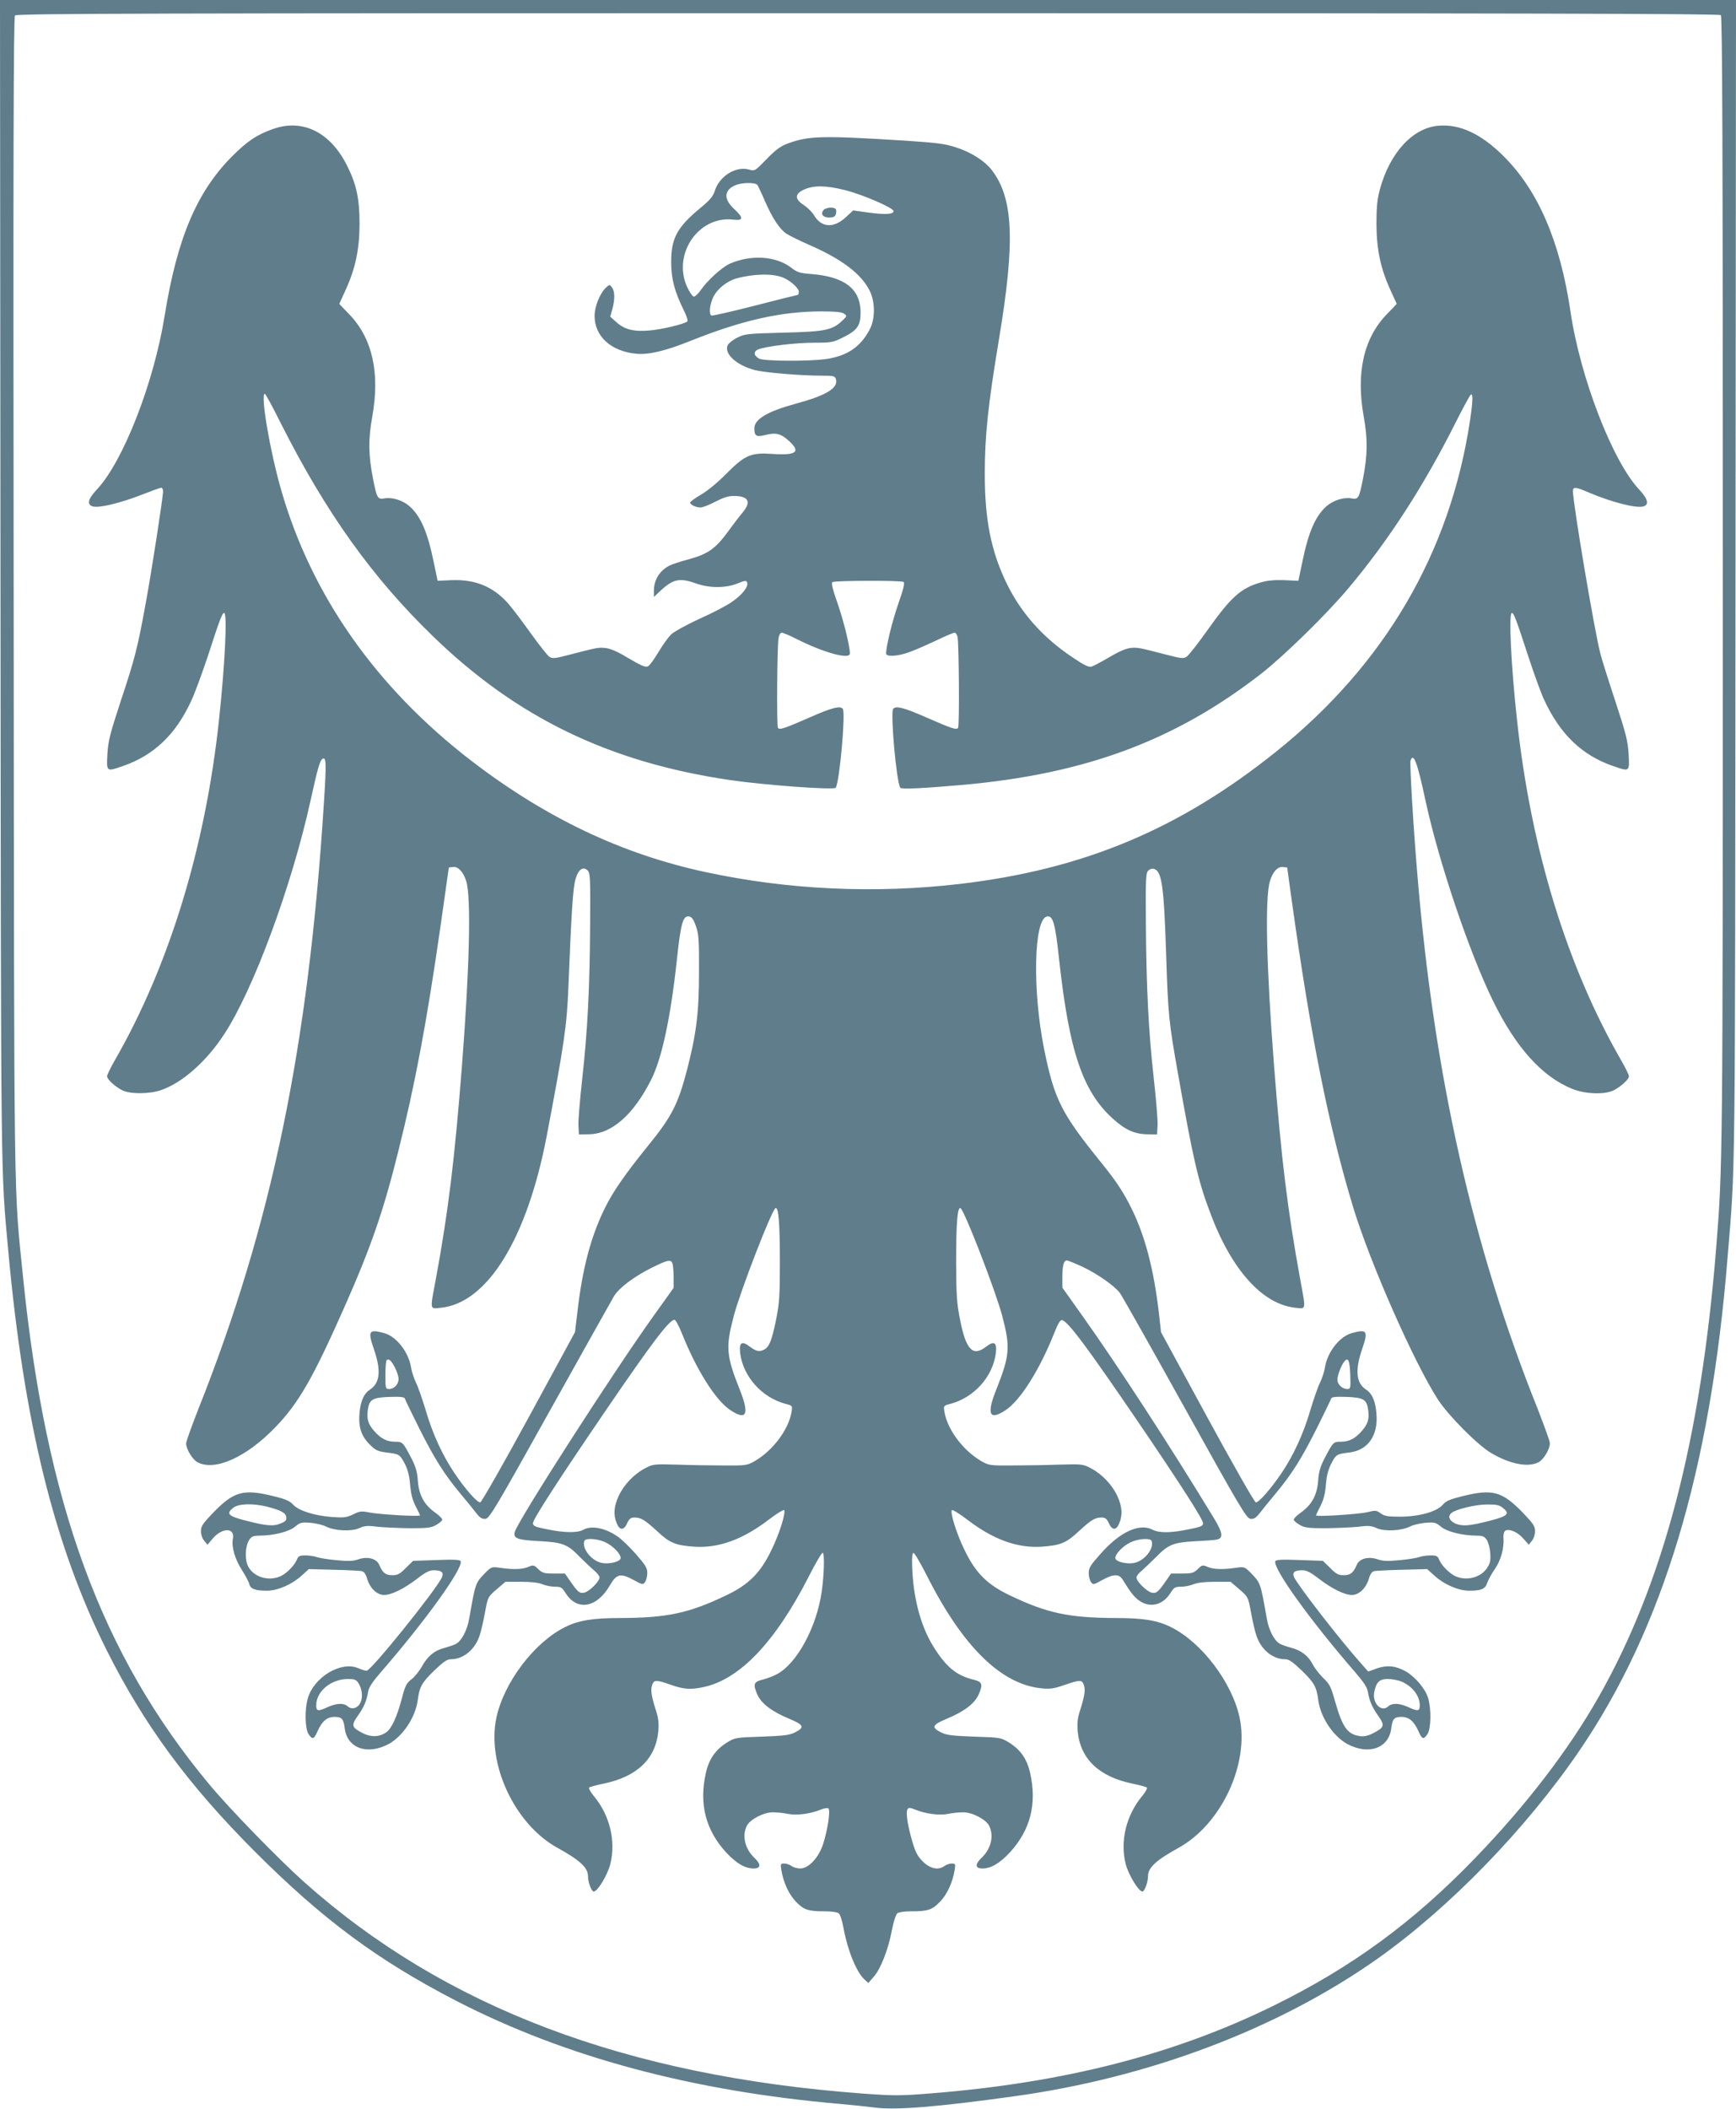
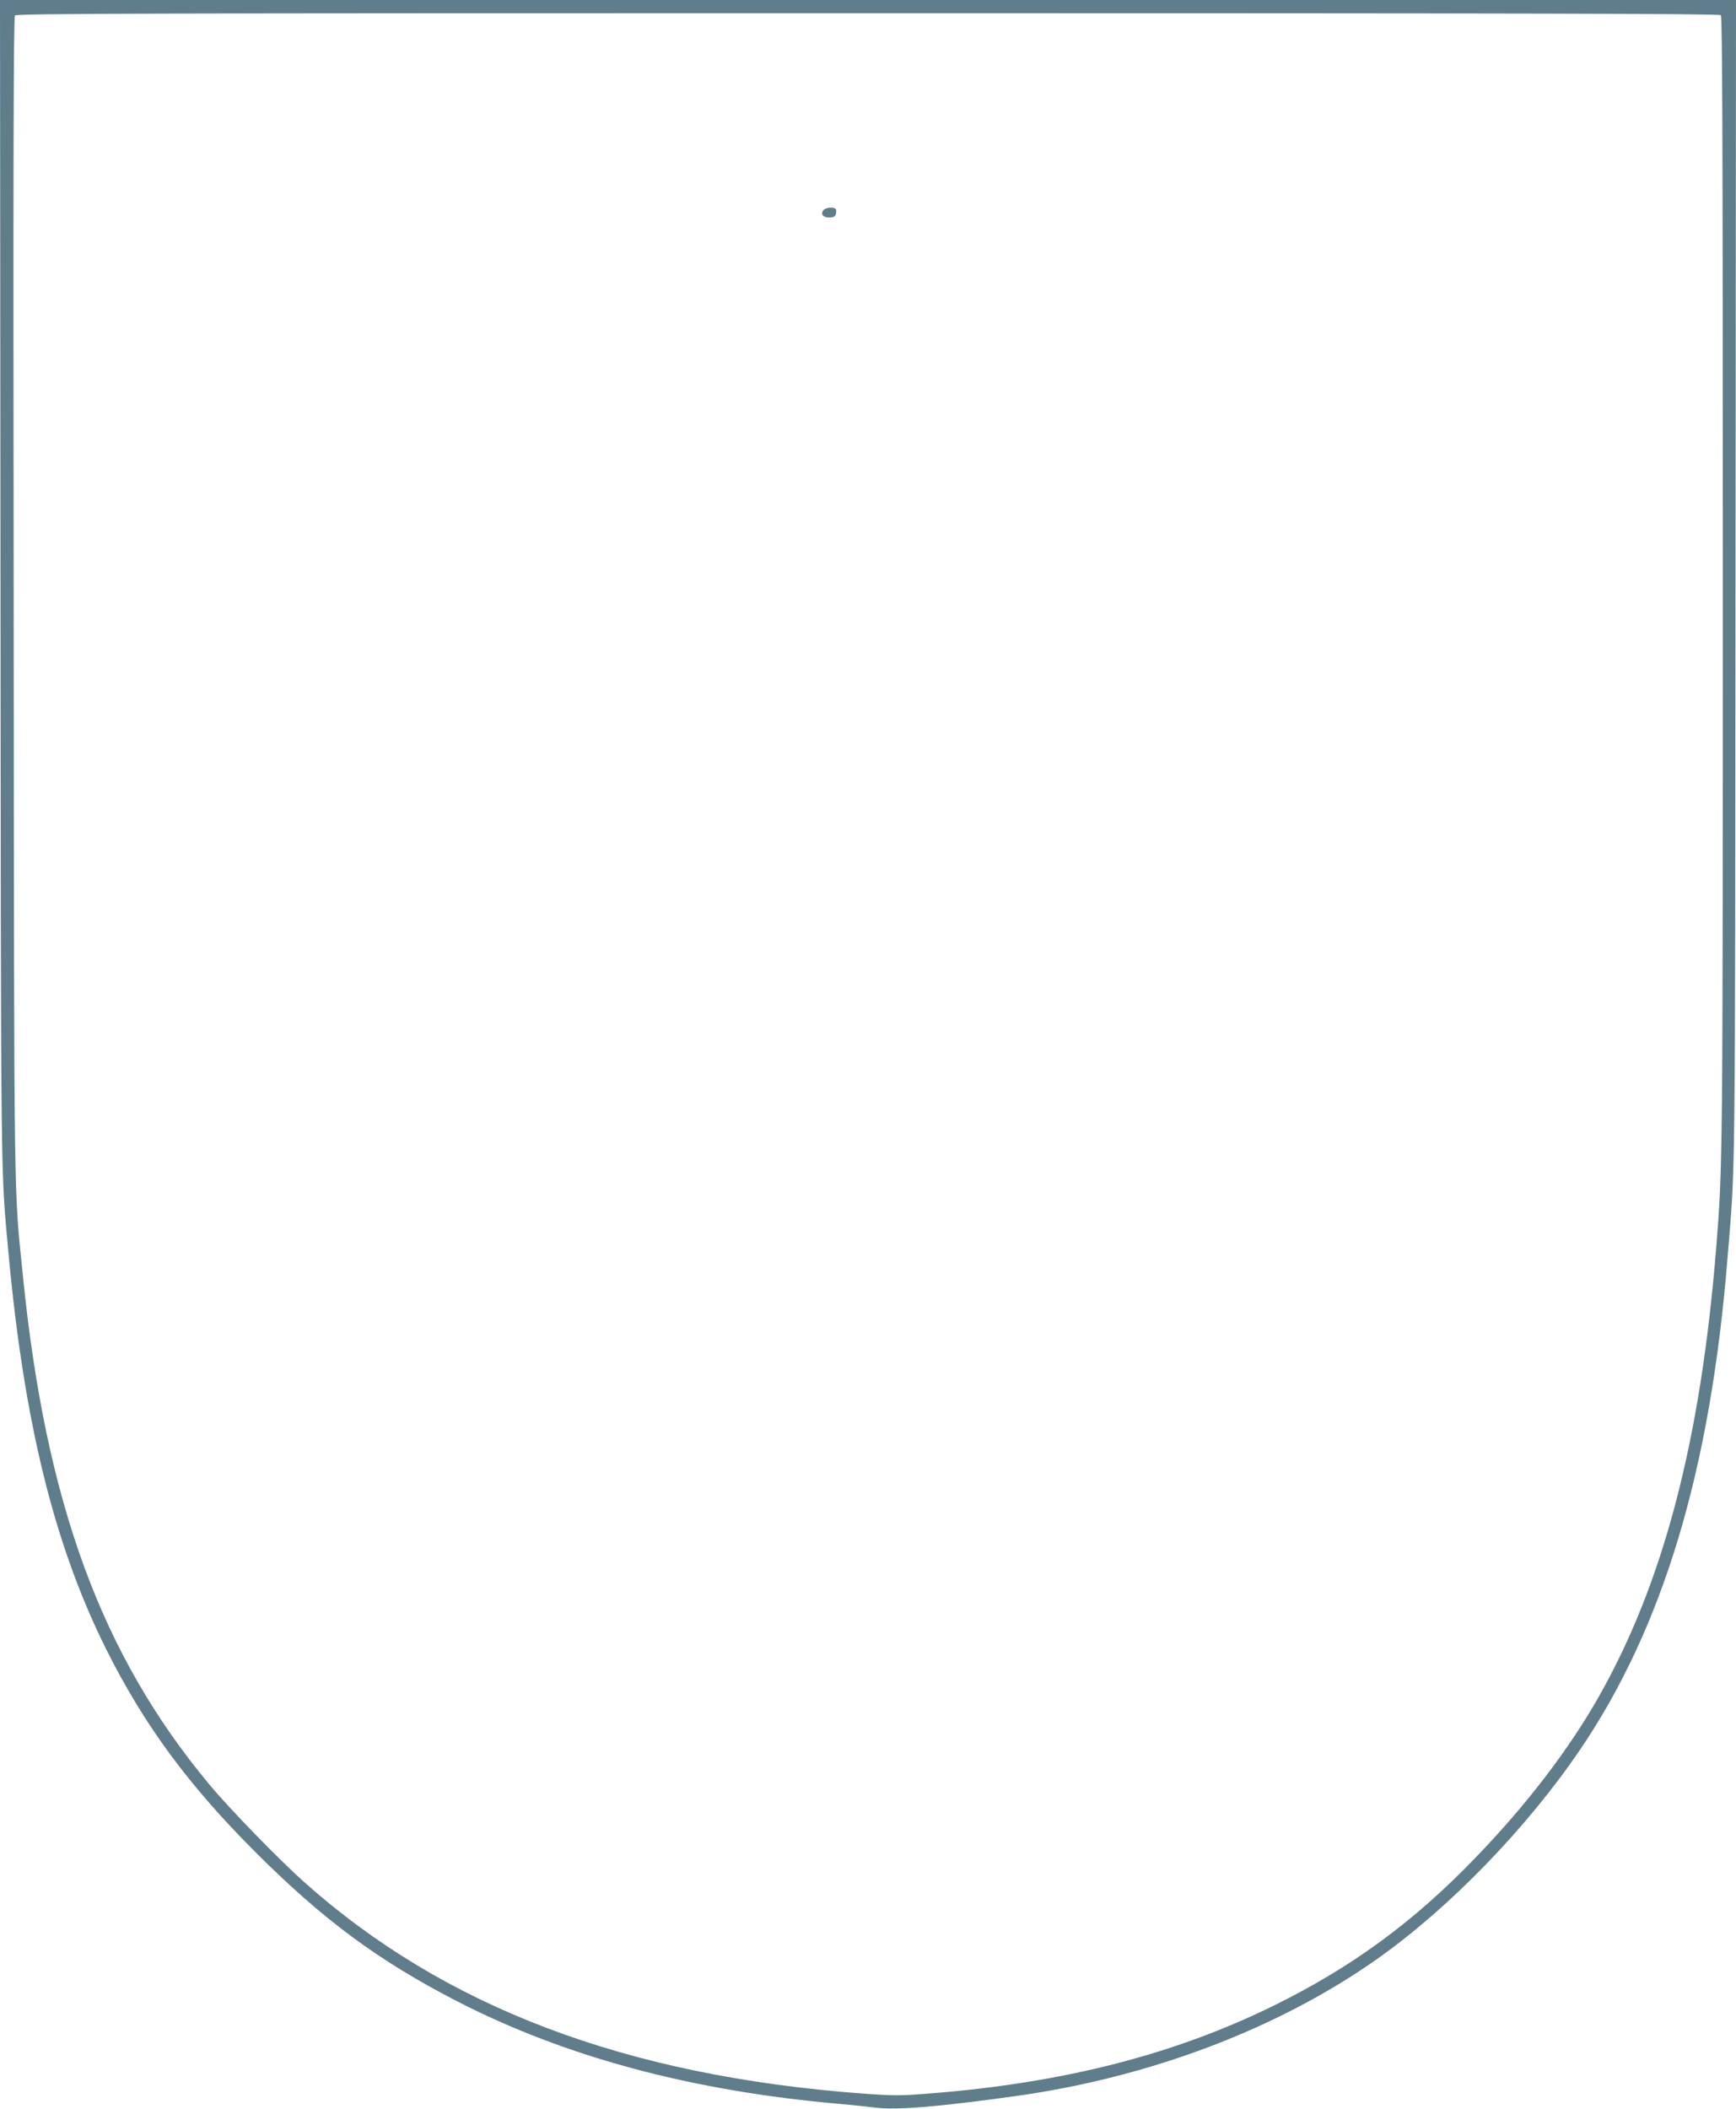
<svg xmlns="http://www.w3.org/2000/svg" version="1.0" width="1054pt" height="1280pt" viewBox="0 0 1054 1280" preserveAspectRatio="xMidYMid meet">
  <g transform="translate(0,1280) scale(0.1,-0.1)" fill="#607d8b" stroke="none">
    <path d="M3 9283 c3 -3743 1 -3565 47 -4073 95 -1041 279 -1789 597 -2424 228 -455 496 -819 903 -1226 411 -411 746 -659 1225 -906 660 -339 1429 -545 2325 -623 69 -6 164 -16 211 -22 126 -17 384 4 844 68 822 113 1606 410 2208 835 437 309 901 787 1225 1261 509 746 797 1702 901 2997 48 582 45 352 48 4108 l3 3522 -5270 0 -5270 0 3 -3517z m10445 3425 c9 -9 12 -783 12 -3423 0 -3525 -1 -3567 -40 -4055 -94 -1171 -320 -2036 -715 -2731 -182 -320 -438 -654 -748 -975 -375 -389 -748 -662 -1221 -895 -602 -297 -1276 -470 -2084 -534 -187 -15 -222 -15 -415 -1 -1439 107 -2539 524 -3392 1285 -157 141 -452 444 -575 592 -654 786 -991 1703 -1130 3077 -57 565 -54 313 -57 4131 -3 2627 -1 3517 8 3527 10 12 800 14 5178 14 4005 0 5170 -3 5179 -12z" />
-     <path d="M1660 12018 c-100 -35 -157 -73 -251 -167 -214 -215 -333 -496 -409 -965 -65 -408 -252 -887 -412 -1057 -55 -58 -62 -93 -23 -103 39 -10 169 22 292 70 61 24 116 44 122 44 6 0 11 -10 11 -21 0 -36 -69 -485 -106 -684 -49 -269 -65 -331 -151 -590 -66 -201 -76 -242 -81 -322 -6 -108 -6 -107 92 -73 188 64 321 190 415 392 22 45 67 169 102 273 73 225 88 265 100 265 20 0 5 -314 -32 -655 -83 -772 -304 -1491 -633 -2062 -25 -44 -46 -87 -46 -95 0 -18 45 -60 90 -84 47 -25 166 -25 238 0 128 44 275 173 383 339 177 269 409 897 523 1412 46 209 58 249 75 260 22 13 23 -29 7 -277 -95 -1482 -318 -2553 -761 -3668 -41 -104 -75 -199 -75 -210 0 -35 39 -99 70 -115 106 -55 296 31 471 212 142 147 228 297 417 723 165 372 240 589 332 960 101 404 171 777 254 1355 l51 360 27 3 c30 4 62 -31 79 -87 30 -101 20 -519 -26 -1116 -45 -574 -83 -888 -160 -1304 -35 -186 -37 -175 32 -168 283 29 524 421 643 1046 105 551 122 668 131 901 19 473 28 605 44 657 17 58 46 77 74 49 14 -15 16 -51 14 -319 -2 -391 -16 -657 -48 -944 -14 -127 -25 -255 -23 -285 l3 -53 61 1 c138 2 270 118 378 332 65 129 119 383 156 731 23 216 37 264 72 259 18 -2 28 -16 43 -58 17 -49 20 -81 19 -280 0 -247 -16 -374 -74 -598 -53 -202 -92 -279 -230 -449 -145 -179 -218 -284 -269 -388 -84 -171 -135 -365 -165 -625 l-15 -125 -280 -515 c-154 -283 -287 -516 -295 -518 -17 -4 -93 82 -159 181 -71 106 -131 236 -172 377 -21 69 -47 145 -60 170 -12 25 -25 65 -29 89 -14 94 -89 190 -163 210 -93 26 -101 14 -64 -94 46 -132 39 -208 -23 -249 -36 -23 -56 -67 -63 -139 -8 -87 10 -142 61 -193 36 -36 49 -42 100 -49 81 -10 83 -11 114 -69 18 -36 28 -73 32 -128 5 -55 14 -91 33 -128 15 -29 27 -54 27 -57 0 -9 -253 6 -310 18 -45 9 -55 8 -96 -12 -40 -19 -56 -21 -127 -16 -107 8 -203 38 -237 75 -20 22 -46 34 -117 51 -186 46 -242 31 -371 -102 -61 -64 -72 -80 -72 -110 0 -20 8 -45 20 -58 l20 -24 32 38 c59 68 135 66 122 -2 -10 -47 13 -126 55 -190 21 -33 42 -72 45 -86 7 -29 39 -40 112 -39 65 2 148 39 206 92 l43 39 150 -4 c83 -2 159 -6 171 -8 14 -3 25 -18 33 -46 17 -58 60 -99 103 -99 45 0 120 37 200 98 50 39 76 52 100 52 49 0 64 -13 51 -43 -35 -77 -430 -567 -457 -567 -8 0 -31 7 -52 16 -104 44 -268 -55 -305 -183 -20 -68 -17 -184 4 -217 24 -36 33 -33 55 17 27 61 58 87 103 87 44 0 55 -12 62 -69 15 -122 138 -165 268 -95 85 47 161 161 175 264 11 83 24 106 98 179 60 57 80 71 105 71 75 0 147 60 174 147 9 26 23 89 32 139 17 91 17 92 70 138 l54 46 94 0 c61 0 107 -5 130 -15 20 -8 54 -15 77 -15 36 0 42 -4 65 -40 69 -109 189 -88 267 47 42 72 65 77 145 34 52 -29 57 -30 69 -13 7 9 14 34 14 54 0 32 -10 48 -69 116 -38 43 -88 91 -110 106 -76 53 -161 70 -211 41 -34 -19 -117 -18 -220 4 -72 14 -85 20 -84 37 0 24 159 269 442 684 279 409 386 550 417 550 7 0 27 -37 45 -82 88 -221 204 -406 294 -466 99 -66 118 -27 57 125 -82 207 -86 256 -36 446 39 149 232 648 254 655 18 6 26 -92 26 -328 0 -205 -3 -249 -23 -349 -25 -123 -41 -165 -71 -181 -30 -16 -49 -12 -87 16 -50 39 -68 27 -60 -39 18 -142 132 -269 275 -307 43 -11 43 -12 37 -48 -17 -106 -111 -233 -221 -298 -49 -28 -53 -29 -190 -28 -77 0 -205 2 -285 5 -142 4 -146 3 -195 -23 -66 -35 -128 -100 -159 -168 -29 -63 -33 -115 -11 -166 18 -44 44 -43 64 4 12 25 21 32 43 32 40 0 63 -14 140 -85 75 -70 110 -84 223 -92 147 -10 294 43 451 163 47 36 89 62 94 59 14 -9 -27 -143 -76 -242 -66 -138 -138 -210 -272 -274 -229 -110 -361 -138 -647 -139 -169 0 -255 -15 -336 -56 -186 -93 -369 -335 -415 -548 -60 -282 111 -648 371 -791 136 -75 185 -120 185 -172 0 -37 21 -93 35 -93 23 0 83 99 100 165 36 139 -2 298 -100 415 -20 24 -32 47 -28 51 4 4 44 15 88 24 203 42 316 150 332 318 4 49 1 79 -15 128 -28 88 -33 125 -22 154 12 31 23 31 112 0 79 -28 121 -31 200 -14 220 47 436 274 639 672 41 81 79 145 84 143 12 -4 9 -131 -6 -236 -31 -217 -152 -439 -274 -502 -21 -11 -60 -26 -85 -32 -54 -13 -59 -28 -32 -90 25 -56 89 -104 195 -148 89 -37 94 -52 32 -83 -33 -16 -68 -20 -201 -25 -157 -5 -162 -6 -209 -35 -70 -43 -110 -100 -129 -184 -43 -188 -2 -348 123 -484 62 -66 114 -97 166 -97 45 0 47 25 5 65 -58 55 -76 135 -45 195 20 39 104 82 159 81 22 0 64 -4 91 -10 55 -10 132 0 198 26 22 9 42 12 47 7 13 -13 -6 -134 -32 -214 -27 -85 -89 -150 -139 -150 -19 0 -43 7 -53 15 -11 8 -31 15 -44 15 -23 0 -24 -3 -18 -40 12 -74 46 -149 90 -193 47 -49 73 -57 175 -57 39 0 74 -5 83 -12 9 -7 21 -44 28 -83 26 -142 79 -274 130 -320 l22 -20 34 39 c42 49 87 164 109 281 10 52 24 95 33 103 9 7 44 12 83 12 102 0 128 8 175 57 44 44 78 119 90 193 6 37 5 40 -18 40 -13 0 -33 -7 -44 -15 -33 -25 -79 -18 -119 16 -45 40 -59 68 -84 161 -24 90 -31 151 -21 168 6 10 16 10 47 -3 66 -26 143 -36 198 -26 28 6 69 10 91 10 55 1 139 -42 159 -81 31 -60 13 -140 -45 -195 -42 -40 -40 -65 5 -65 52 0 104 31 166 97 125 136 166 296 123 484 -19 84 -59 141 -129 184 -47 29 -52 30 -209 35 -133 5 -168 9 -201 25 -62 31 -57 46 32 83 106 44 170 92 195 148 27 62 22 77 -32 90 -105 26 -167 78 -245 204 -76 124 -121 294 -127 485 -2 55 1 80 8 80 7 0 44 -64 84 -143 217 -428 450 -656 696 -679 51 -5 75 -1 138 21 94 32 104 32 116 1 11 -29 6 -66 -22 -154 -16 -49 -19 -79 -15 -128 16 -168 129 -276 332 -318 44 -9 84 -20 88 -24 4 -4 -8 -27 -28 -51 -98 -117 -136 -276 -100 -415 17 -64 78 -165 101 -165 13 0 34 57 34 93 0 52 49 97 185 172 260 143 431 509 371 791 -46 213 -229 455 -415 548 -81 41 -167 56 -336 56 -286 1 -418 29 -647 139 -134 64 -206 136 -272 274 -49 99 -90 233 -76 242 5 3 47 -23 94 -59 157 -120 304 -173 451 -163 113 8 148 22 223 92 77 71 100 85 140 85 22 0 31 -7 43 -32 20 -47 46 -48 64 -4 22 51 18 103 -11 166 -31 68 -93 133 -159 168 -49 26 -53 27 -195 23 -80 -3 -208 -5 -285 -5 -137 -1 -141 0 -190 28 -110 65 -204 192 -221 298 -6 36 -6 37 37 48 143 38 257 165 275 307 8 66 -10 78 -60 39 -80 -61 -121 -19 -157 164 -20 100 -23 146 -24 350 0 236 8 334 26 328 22 -7 215 -506 254 -655 50 -190 46 -239 -36 -446 -61 -152 -42 -191 57 -125 90 60 206 245 294 466 24 60 37 82 48 80 36 -7 152 -163 469 -628 244 -359 387 -581 387 -604 1 -17 -12 -23 -84 -37 -108 -23 -182 -24 -222 -3 -80 41 -197 -12 -314 -144 -64 -72 -74 -87 -74 -120 0 -20 7 -45 14 -54 12 -17 17 -16 67 12 69 38 103 39 125 3 48 -78 71 -107 103 -129 65 -44 141 -25 186 46 23 36 29 40 65 40 23 0 57 7 77 15 23 10 69 15 130 15 l94 0 54 -46 c53 -46 53 -47 70 -138 9 -50 23 -113 32 -139 27 -87 99 -147 174 -147 25 0 45 -14 105 -71 74 -73 87 -96 98 -179 14 -103 90 -217 175 -264 130 -70 253 -27 268 95 7 57 18 69 62 69 45 0 76 -26 103 -87 22 -50 31 -53 55 -17 21 33 24 149 4 217 -16 56 -76 127 -134 162 -61 35 -115 41 -178 19 l-52 -19 -44 50 c-131 147 -382 471 -406 523 -13 29 2 42 51 42 24 0 50 -13 100 -52 80 -61 155 -98 200 -98 43 0 86 41 103 99 8 28 19 43 33 46 12 2 89 6 171 8 l150 4 43 -39 c58 -53 141 -90 206 -92 78 -1 103 9 116 48 6 18 26 55 45 82 36 51 58 126 53 188 -1 23 3 40 11 46 24 14 75 -8 109 -47 l34 -38 19 24 c11 13 19 39 19 58 0 30 -11 46 -72 110 -129 133 -185 148 -371 102 -72 -18 -97 -28 -117 -51 -37 -43 -142 -72 -257 -73 -76 0 -96 3 -120 20 -26 19 -32 20 -78 8 -52 -13 -315 -30 -315 -20 0 3 12 28 27 57 19 37 28 73 33 128 4 55 14 92 32 128 30 58 33 59 113 69 111 14 173 104 162 234 -6 79 -26 123 -64 148 -60 39 -67 119 -22 248 37 108 29 120 -64 94 -74 -20 -149 -116 -163 -210 -4 -24 -17 -64 -29 -89 -13 -25 -39 -101 -60 -170 -41 -141 -101 -271 -172 -377 -66 -98 -142 -185 -159 -181 -8 2 -141 235 -295 518 l-280 515 -14 125 c-30 253 -81 451 -160 615 -52 107 -96 174 -190 290 -241 298 -283 381 -345 684 -73 360 -64 798 18 809 35 5 49 -42 72 -259 61 -557 142 -800 324 -966 75 -69 134 -96 210 -97 l61 -1 3 55 c2 30 -9 159 -23 285 -32 286 -45 552 -48 942 -2 268 0 304 14 319 11 10 24 14 37 10 46 -15 59 -108 72 -517 12 -368 16 -409 71 -719 92 -521 122 -653 196 -849 129 -347 318 -558 519 -578 65 -7 63 -18 29 168 -78 427 -115 728 -160 1304 -46 593 -56 1013 -25 1116 16 56 47 91 79 87 l26 -3 27 -195 c116 -833 225 -1376 373 -1865 102 -337 371 -947 516 -1170 64 -98 242 -277 323 -324 114 -67 223 -88 286 -56 32 16 70 80 70 116 0 12 -34 105 -74 208 -395 985 -628 2019 -730 3236 -25 292 -48 684 -42 700 18 49 41 -10 91 -245 80 -370 265 -920 411 -1217 137 -279 294 -455 476 -530 81 -34 203 -38 258 -9 45 24 90 66 90 84 0 8 -20 49 -44 91 -332 575 -550 1286 -635 2066 -37 336 -52 655 -32 655 12 0 27 -40 100 -264 34 -104 77 -223 96 -263 97 -210 231 -338 421 -403 98 -34 98 -35 92 73 -5 80 -15 122 -81 322 -42 127 -83 257 -91 290 -37 144 -166 911 -166 984 0 28 15 27 96 -8 139 -59 284 -96 330 -85 38 10 30 45 -24 103 -162 172 -359 683 -417 1081 -63 425 -197 736 -409 945 -134 133 -263 193 -392 182 -156 -12 -296 -164 -356 -386 -16 -59 -21 -105 -21 -211 1 -156 25 -271 87 -405 20 -43 36 -78 36 -79 0 -1 -27 -29 -60 -63 -141 -146 -188 -356 -140 -623 25 -138 23 -234 -5 -377 -23 -116 -28 -125 -68 -118 -48 9 -111 -11 -153 -47 -68 -60 -110 -157 -148 -343 l-23 -110 -85 4 c-60 2 -104 -2 -144 -14 -119 -34 -179 -87 -322 -288 -58 -82 -116 -156 -128 -163 -18 -12 -33 -11 -120 12 -170 44 -178 46 -222 41 -27 -3 -72 -23 -128 -56 -47 -28 -96 -54 -108 -57 -17 -4 -46 10 -112 55 -184 122 -317 273 -405 456 -93 194 -130 384 -130 660 0 229 20 419 86 815 100 598 88 860 -46 1031 -42 53 -123 105 -213 134 -67 22 -112 28 -305 41 -513 32 -590 30 -718 -17 -46 -17 -73 -38 -129 -95 -71 -73 -71 -73 -107 -63 -81 22 -181 -41 -208 -132 -10 -31 -29 -54 -90 -104 -138 -115 -174 -181 -174 -325 0 -103 21 -181 77 -294 16 -32 26 -62 21 -67 -16 -15 -159 -50 -233 -55 -94 -8 -150 7 -198 51 l-37 33 13 46 c16 61 15 108 -2 131 -14 19 -15 19 -35 1 -38 -34 -71 -116 -71 -173 0 -125 100 -215 253 -230 76 -7 177 17 329 78 312 125 551 179 795 179 86 0 124 -4 138 -14 19 -13 18 -15 -13 -44 -60 -56 -103 -65 -357 -71 -216 -6 -233 -7 -278 -30 -27 -13 -53 -34 -59 -46 -23 -51 52 -121 164 -151 58 -15 277 -34 405 -34 73 0 82 -2 88 -20 17 -54 -55 -99 -243 -150 -170 -46 -252 -94 -252 -149 0 -48 12 -55 67 -41 63 16 94 9 143 -36 74 -67 45 -89 -100 -79 -131 9 -167 -6 -281 -121 -47 -48 -113 -103 -151 -125 -38 -22 -68 -44 -68 -49 0 -13 35 -30 63 -30 13 0 54 16 90 35 48 25 79 35 112 35 89 0 108 -35 55 -99 -17 -20 -58 -73 -91 -119 -75 -102 -122 -135 -236 -166 -49 -13 -102 -30 -119 -39 -60 -31 -94 -87 -94 -154 l0 -36 45 42 c73 67 113 75 211 40 80 -29 181 -29 252 0 44 18 54 19 58 6 10 -24 -28 -73 -88 -115 -31 -23 -121 -70 -200 -105 -78 -36 -156 -79 -173 -95 -17 -17 -53 -66 -78 -109 -26 -43 -54 -82 -63 -85 -18 -7 -38 2 -142 63 -44 27 -89 45 -115 48 -43 5 -51 3 -221 -41 -87 -23 -102 -24 -121 -12 -11 8 -63 73 -115 146 -52 73 -114 154 -137 180 -91 101 -198 144 -341 139 l-85 -4 -23 110 c-38 186 -80 283 -148 343 -42 36 -105 56 -153 47 -40 -7 -45 2 -68 118 -28 143 -30 239 -5 377 48 267 1 477 -140 623 -33 34 -60 62 -60 63 0 1 16 36 36 79 62 134 86 249 87 405 0 156 -19 242 -77 357 -101 201 -268 283 -446 221z m2938 -340 c5 -7 26 -51 46 -98 45 -103 88 -169 130 -198 17 -11 77 -41 134 -66 201 -87 322 -178 373 -282 33 -67 33 -170 0 -232 -56 -109 -141 -165 -273 -182 -110 -14 -368 -12 -398 3 -35 18 -37 45 -5 57 51 19 225 40 337 40 107 0 116 2 178 33 85 42 105 71 105 150 0 143 -96 218 -300 234 -69 5 -85 10 -122 39 -92 70 -243 80 -371 24 -48 -21 -136 -101 -177 -160 -15 -22 -34 -40 -42 -40 -8 0 -26 26 -41 58 -91 199 69 434 280 409 63 -8 64 11 3 67 -62 58 -59 112 8 141 40 18 121 19 135 3z m533 -32 c110 -28 294 -108 294 -127 0 -20 -48 -23 -153 -9 l-92 13 -44 -41 c-75 -69 -149 -64 -194 12 -11 19 -39 46 -61 61 -57 36 -57 69 2 95 57 26 134 25 248 -4z m-376 -531 c44 -18 95 -64 95 -86 0 -10 -3 -19 -7 -19 -3 0 -121 -29 -260 -65 -140 -36 -259 -63 -264 -60 -16 10 -10 67 12 113 25 50 84 97 143 113 105 28 219 30 281 4z m-3048 -888 c273 -540 553 -931 920 -1287 510 -495 1071 -766 1803 -874 211 -31 635 -62 644 -47 24 38 61 457 43 479 -16 20 -67 7 -196 -50 -160 -70 -189 -80 -198 -65 -8 13 -5 493 4 545 3 18 11 32 19 32 8 0 47 -16 86 -36 170 -86 328 -129 328 -90 0 44 -37 195 -74 302 -31 87 -40 126 -32 131 16 10 419 11 432 1 8 -6 -1 -45 -32 -132 -37 -107 -74 -258 -74 -302 0 -21 66 -18 135 6 32 11 106 43 163 70 58 28 110 50 117 50 8 0 16 -12 19 -27 8 -46 12 -537 3 -550 -9 -15 -38 -5 -198 65 -129 57 -180 70 -196 50 -18 -22 19 -441 43 -479 6 -10 134 -4 374 17 748 66 1295 269 1817 675 141 110 399 363 530 519 246 293 459 623 653 1010 44 87 84 161 90 165 14 9 13 -37 -5 -158 -121 -802 -518 -1480 -1176 -2008 -589 -472 -1171 -716 -1924 -804 -515 -60 -1043 -35 -1540 72 -510 109 -973 330 -1425 677 -579 446 -971 1006 -1154 1646 -68 238 -126 580 -98 580 4 0 49 -82 99 -183z m2377 -5099 c3 -13 6 -50 6 -83 l0 -61 -121 -169 c-251 -351 -820 -1237 -843 -1311 -12 -40 13 -50 142 -57 146 -7 178 -19 251 -95 31 -31 71 -69 89 -84 17 -14 32 -33 32 -42 0 -24 -61 -84 -92 -92 -29 -6 -39 2 -89 74 l-29 42 -67 0 c-59 0 -70 3 -95 27 -27 26 -30 26 -61 13 -34 -15 -92 -17 -172 -5 -49 7 -52 6 -89 -31 -60 -62 -59 -60 -97 -276 -12 -72 -47 -138 -81 -155 -13 -7 -43 -17 -68 -24 -61 -15 -102 -48 -138 -112 -16 -29 -45 -65 -64 -79 -30 -23 -38 -39 -58 -115 -29 -112 -63 -186 -97 -208 -42 -28 -92 -29 -142 -3 -66 34 -70 46 -29 104 38 54 53 89 63 146 4 27 26 60 78 120 270 311 500 630 484 673 -4 9 -38 11 -147 7 l-142 -5 -44 -43 c-36 -37 -50 -44 -82 -44 -41 0 -59 14 -79 62 -17 39 -69 53 -125 35 -33 -12 -63 -13 -134 -6 -49 4 -102 13 -118 18 -15 6 -47 11 -70 11 -38 0 -45 -3 -55 -29 -16 -36 -68 -87 -104 -100 -72 -28 -156 -1 -189 60 -23 41 -20 124 5 163 15 22 25 26 65 26 85 1 177 24 213 54 31 26 39 28 94 24 34 -3 75 -13 93 -22 52 -27 154 -32 202 -11 33 15 51 17 112 9 40 -4 129 -8 198 -9 109 0 130 3 160 21 19 11 35 25 35 31 0 7 -19 26 -43 43 -67 48 -98 105 -105 192 -4 58 -13 87 -42 143 -49 93 -51 95 -97 95 -49 0 -86 19 -126 65 -37 42 -46 72 -39 127 9 65 28 76 131 80 67 2 90 0 94 -10 2 -7 41 -88 87 -180 94 -187 152 -279 252 -399 37 -44 81 -98 96 -118 22 -28 35 -35 55 -33 24 3 63 69 392 659 201 360 375 671 387 691 30 51 122 120 228 173 103 51 120 54 129 23z m2490 -17 c92 -44 194 -116 225 -158 12 -15 189 -329 394 -698 335 -603 375 -670 399 -673 20 -2 33 5 55 33 15 20 59 74 96 118 100 120 158 212 252 399 46 92 85 173 87 180 4 10 27 12 94 10 103 -4 122 -15 131 -80 7 -55 -2 -85 -39 -127 -40 -46 -77 -65 -126 -65 -46 0 -48 -2 -97 -95 -29 -56 -38 -85 -42 -143 -7 -87 -38 -144 -105 -192 -24 -17 -43 -36 -43 -43 0 -6 16 -20 35 -31 30 -18 51 -21 160 -21 69 1 158 5 198 9 61 8 79 6 112 -9 48 -21 150 -16 202 11 18 9 59 19 93 22 55 4 63 2 94 -24 36 -30 128 -53 213 -54 40 0 50 -4 65 -26 9 -14 19 -50 21 -79 3 -43 0 -61 -17 -88 -36 -58 -118 -83 -188 -56 -36 13 -88 64 -104 100 -10 26 -17 29 -55 29 -23 0 -55 -5 -70 -11 -16 -5 -69 -14 -118 -18 -71 -7 -101 -6 -134 6 -56 18 -108 4 -125 -35 -20 -48 -38 -62 -79 -62 -32 0 -46 7 -82 44 l-44 43 -142 5 c-109 4 -143 2 -147 -7 -16 -43 214 -362 484 -673 52 -60 74 -93 78 -120 10 -57 25 -92 63 -146 41 -58 37 -70 -29 -104 -30 -16 -55 -22 -80 -19 -78 10 -108 52 -155 217 -23 83 -32 100 -69 135 -23 22 -52 59 -64 82 -26 52 -72 88 -131 102 -25 7 -55 17 -68 24 -34 17 -69 83 -81 155 -38 216 -37 214 -97 276 -37 37 -40 38 -89 31 -80 -12 -138 -10 -172 5 -31 13 -34 13 -61 -13 -25 -24 -36 -27 -95 -27 l-67 0 -29 -42 c-50 -72 -60 -80 -89 -74 -31 8 -92 68 -92 92 0 9 15 28 33 42 17 15 57 53 88 84 72 74 104 87 236 94 60 3 118 7 130 10 42 8 38 40 -18 132 -263 433 -583 925 -798 1227 l-121 170 0 60 c0 74 8 105 27 105 8 0 51 -18 97 -39z m-4176 -611 c12 -24 22 -55 22 -69 0 -32 -27 -61 -57 -61 -22 0 -23 3 -23 83 0 46 3 87 7 91 13 13 28 0 51 -44z m5800 -43 c3 -84 2 -87 -19 -87 -30 0 -59 28 -59 57 0 26 24 88 42 110 23 28 33 6 36 -80z m-6573 -802 c83 -22 110 -37 113 -63 3 -18 -4 -26 -34 -38 -45 -19 -88 -15 -219 19 -100 26 -113 41 -69 76 33 26 121 28 209 6z m7499 -6 c44 -35 31 -50 -69 -76 -130 -34 -174 -38 -218 -20 -38 17 -49 45 -24 65 27 22 145 51 213 51 58 1 76 -3 98 -20z m-5447 -210 c48 -23 95 -74 91 -97 -4 -21 -68 -36 -113 -28 -63 12 -124 88 -107 134 7 19 81 14 129 -9z m3315 9 c17 -46 -44 -122 -107 -134 -45 -8 -109 7 -113 28 -4 23 42 73 91 97 47 23 122 28 129 9z m-4817 -861 c23 -35 29 -83 15 -117 -15 -37 -53 -49 -79 -26 -23 21 -66 20 -120 -4 -60 -28 -71 -26 -71 10 0 85 89 159 192 160 39 0 50 -4 63 -23z m6333 8 c67 -29 112 -86 112 -145 0 -36 -11 -38 -71 -10 -54 24 -97 25 -120 4 -43 -39 -99 20 -85 88 12 59 31 78 82 78 24 0 61 -7 82 -15z" />
    <path d="M5000 11525 c-20 -24 -4 -45 34 -45 26 0 36 5 41 20 3 11 3 24 0 30 -9 15 -61 12 -75 -5z" />
  </g>
</svg>